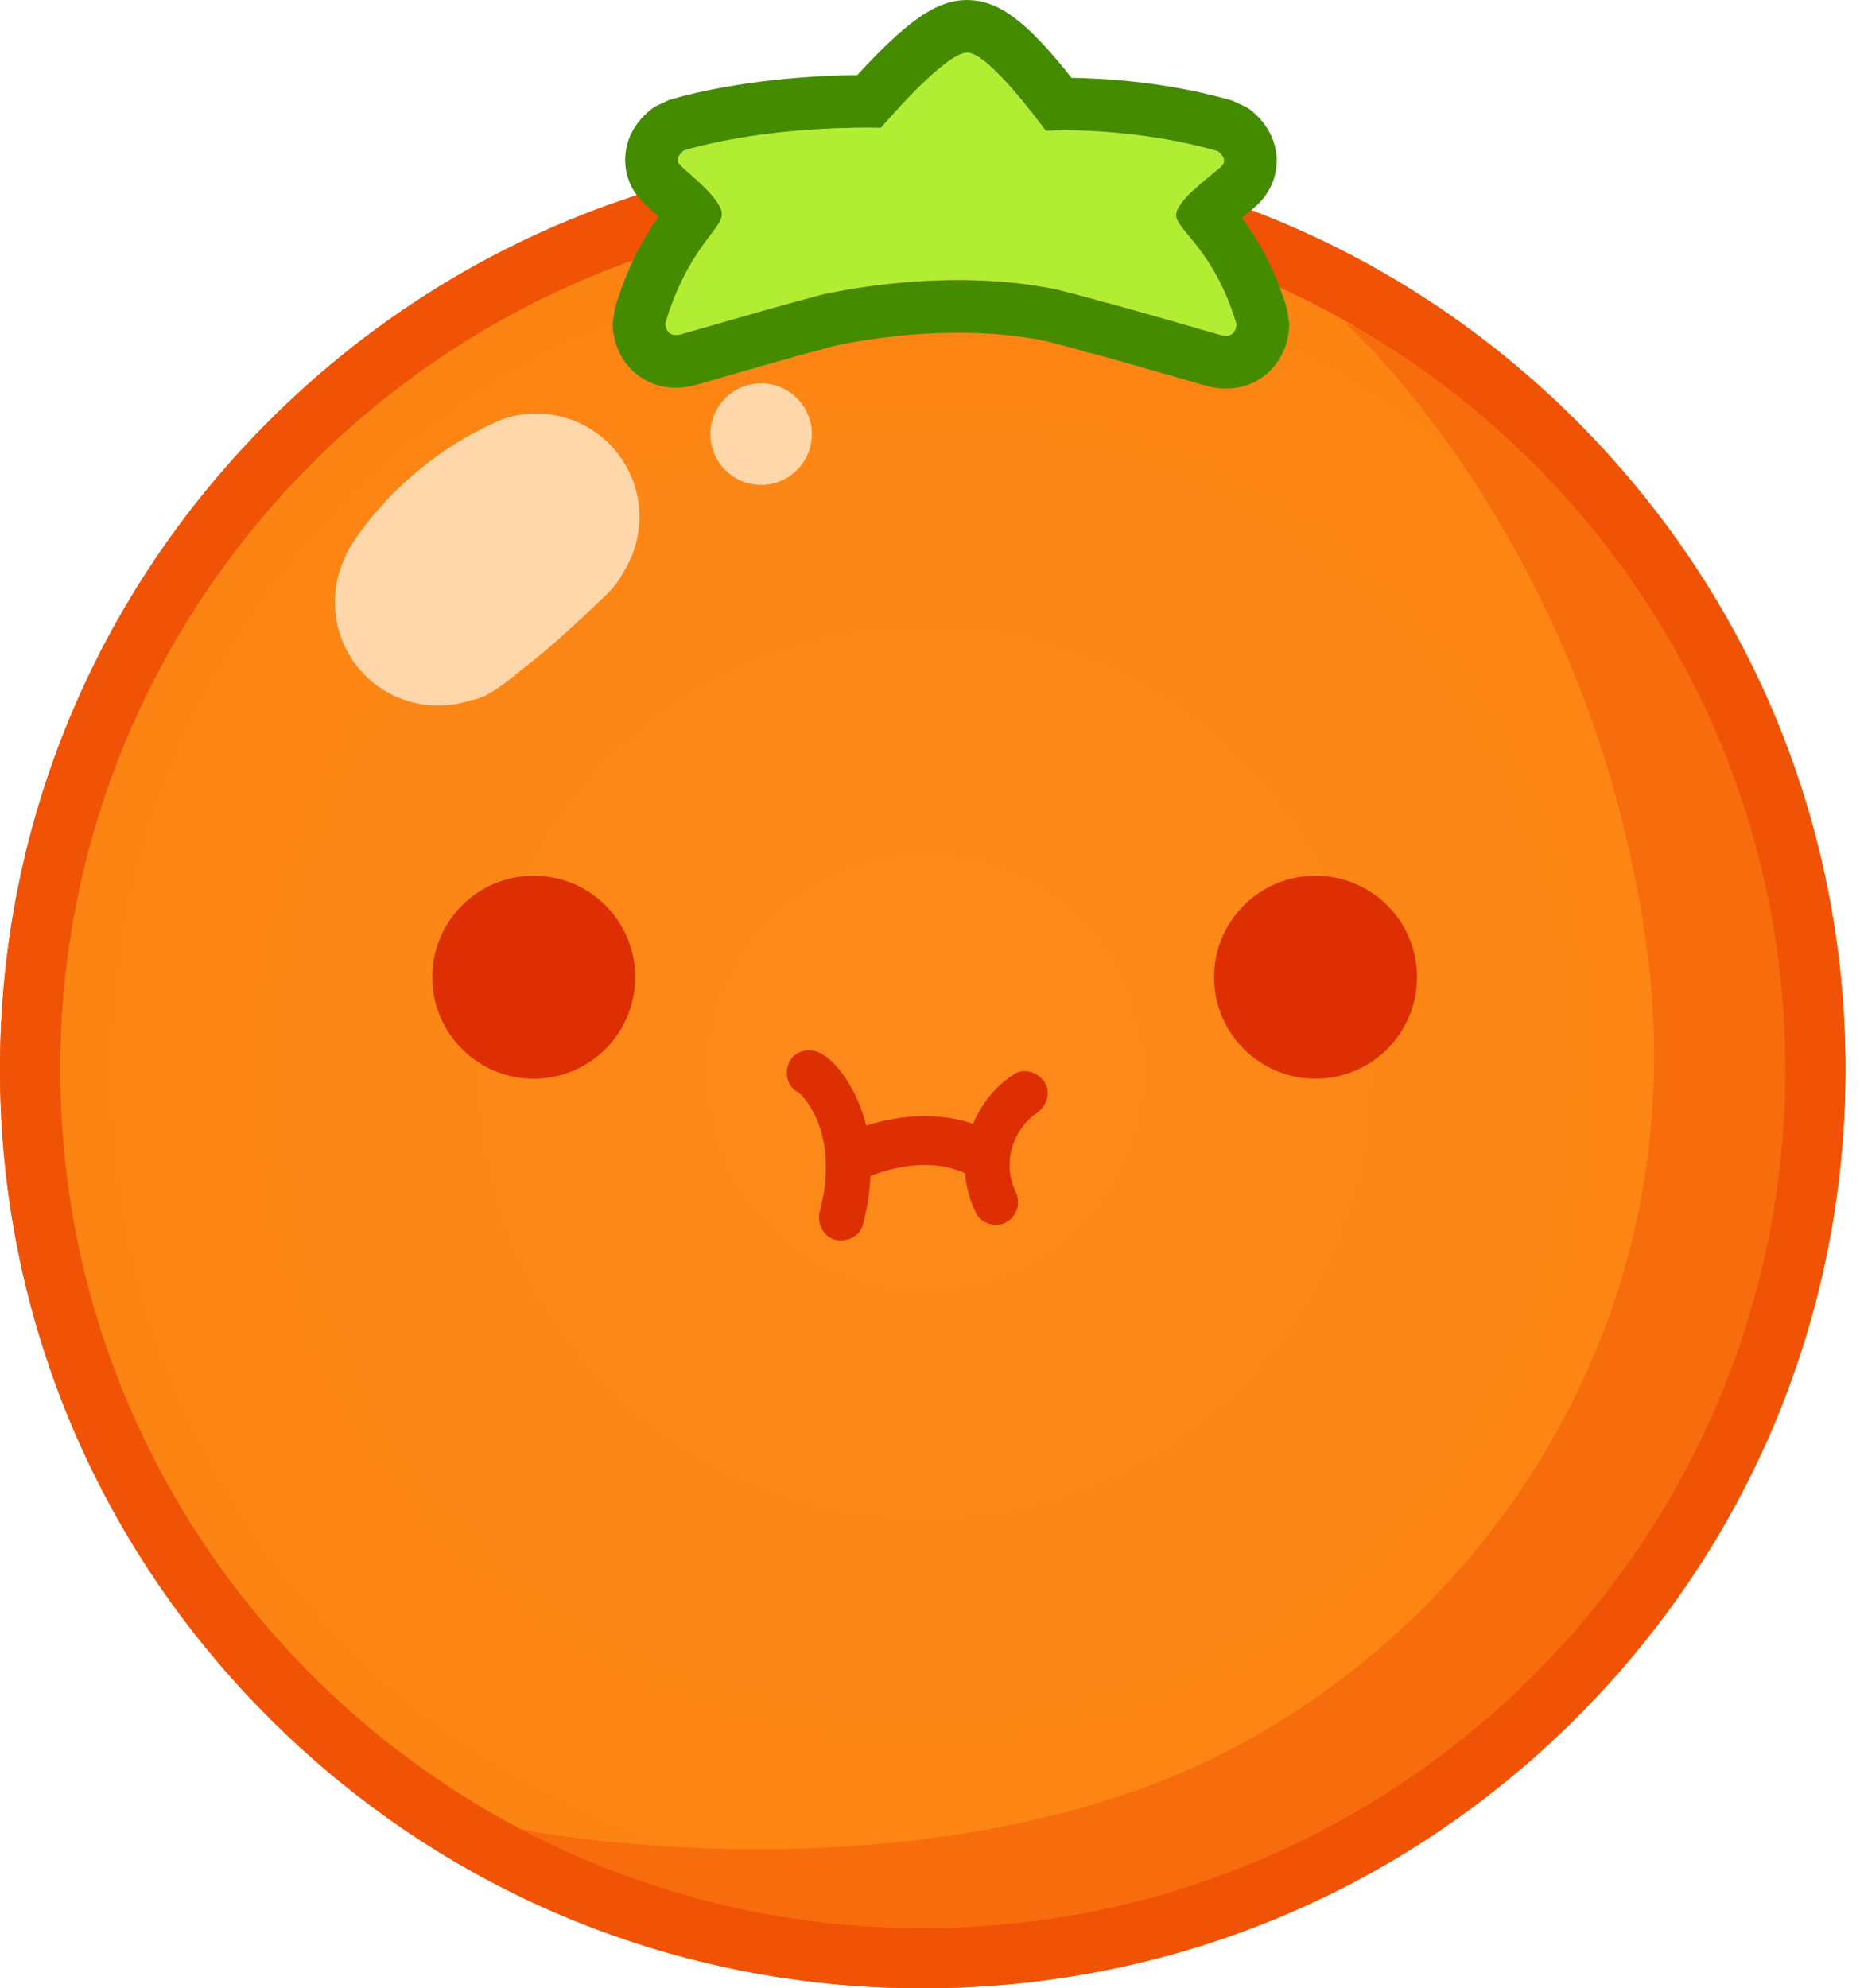
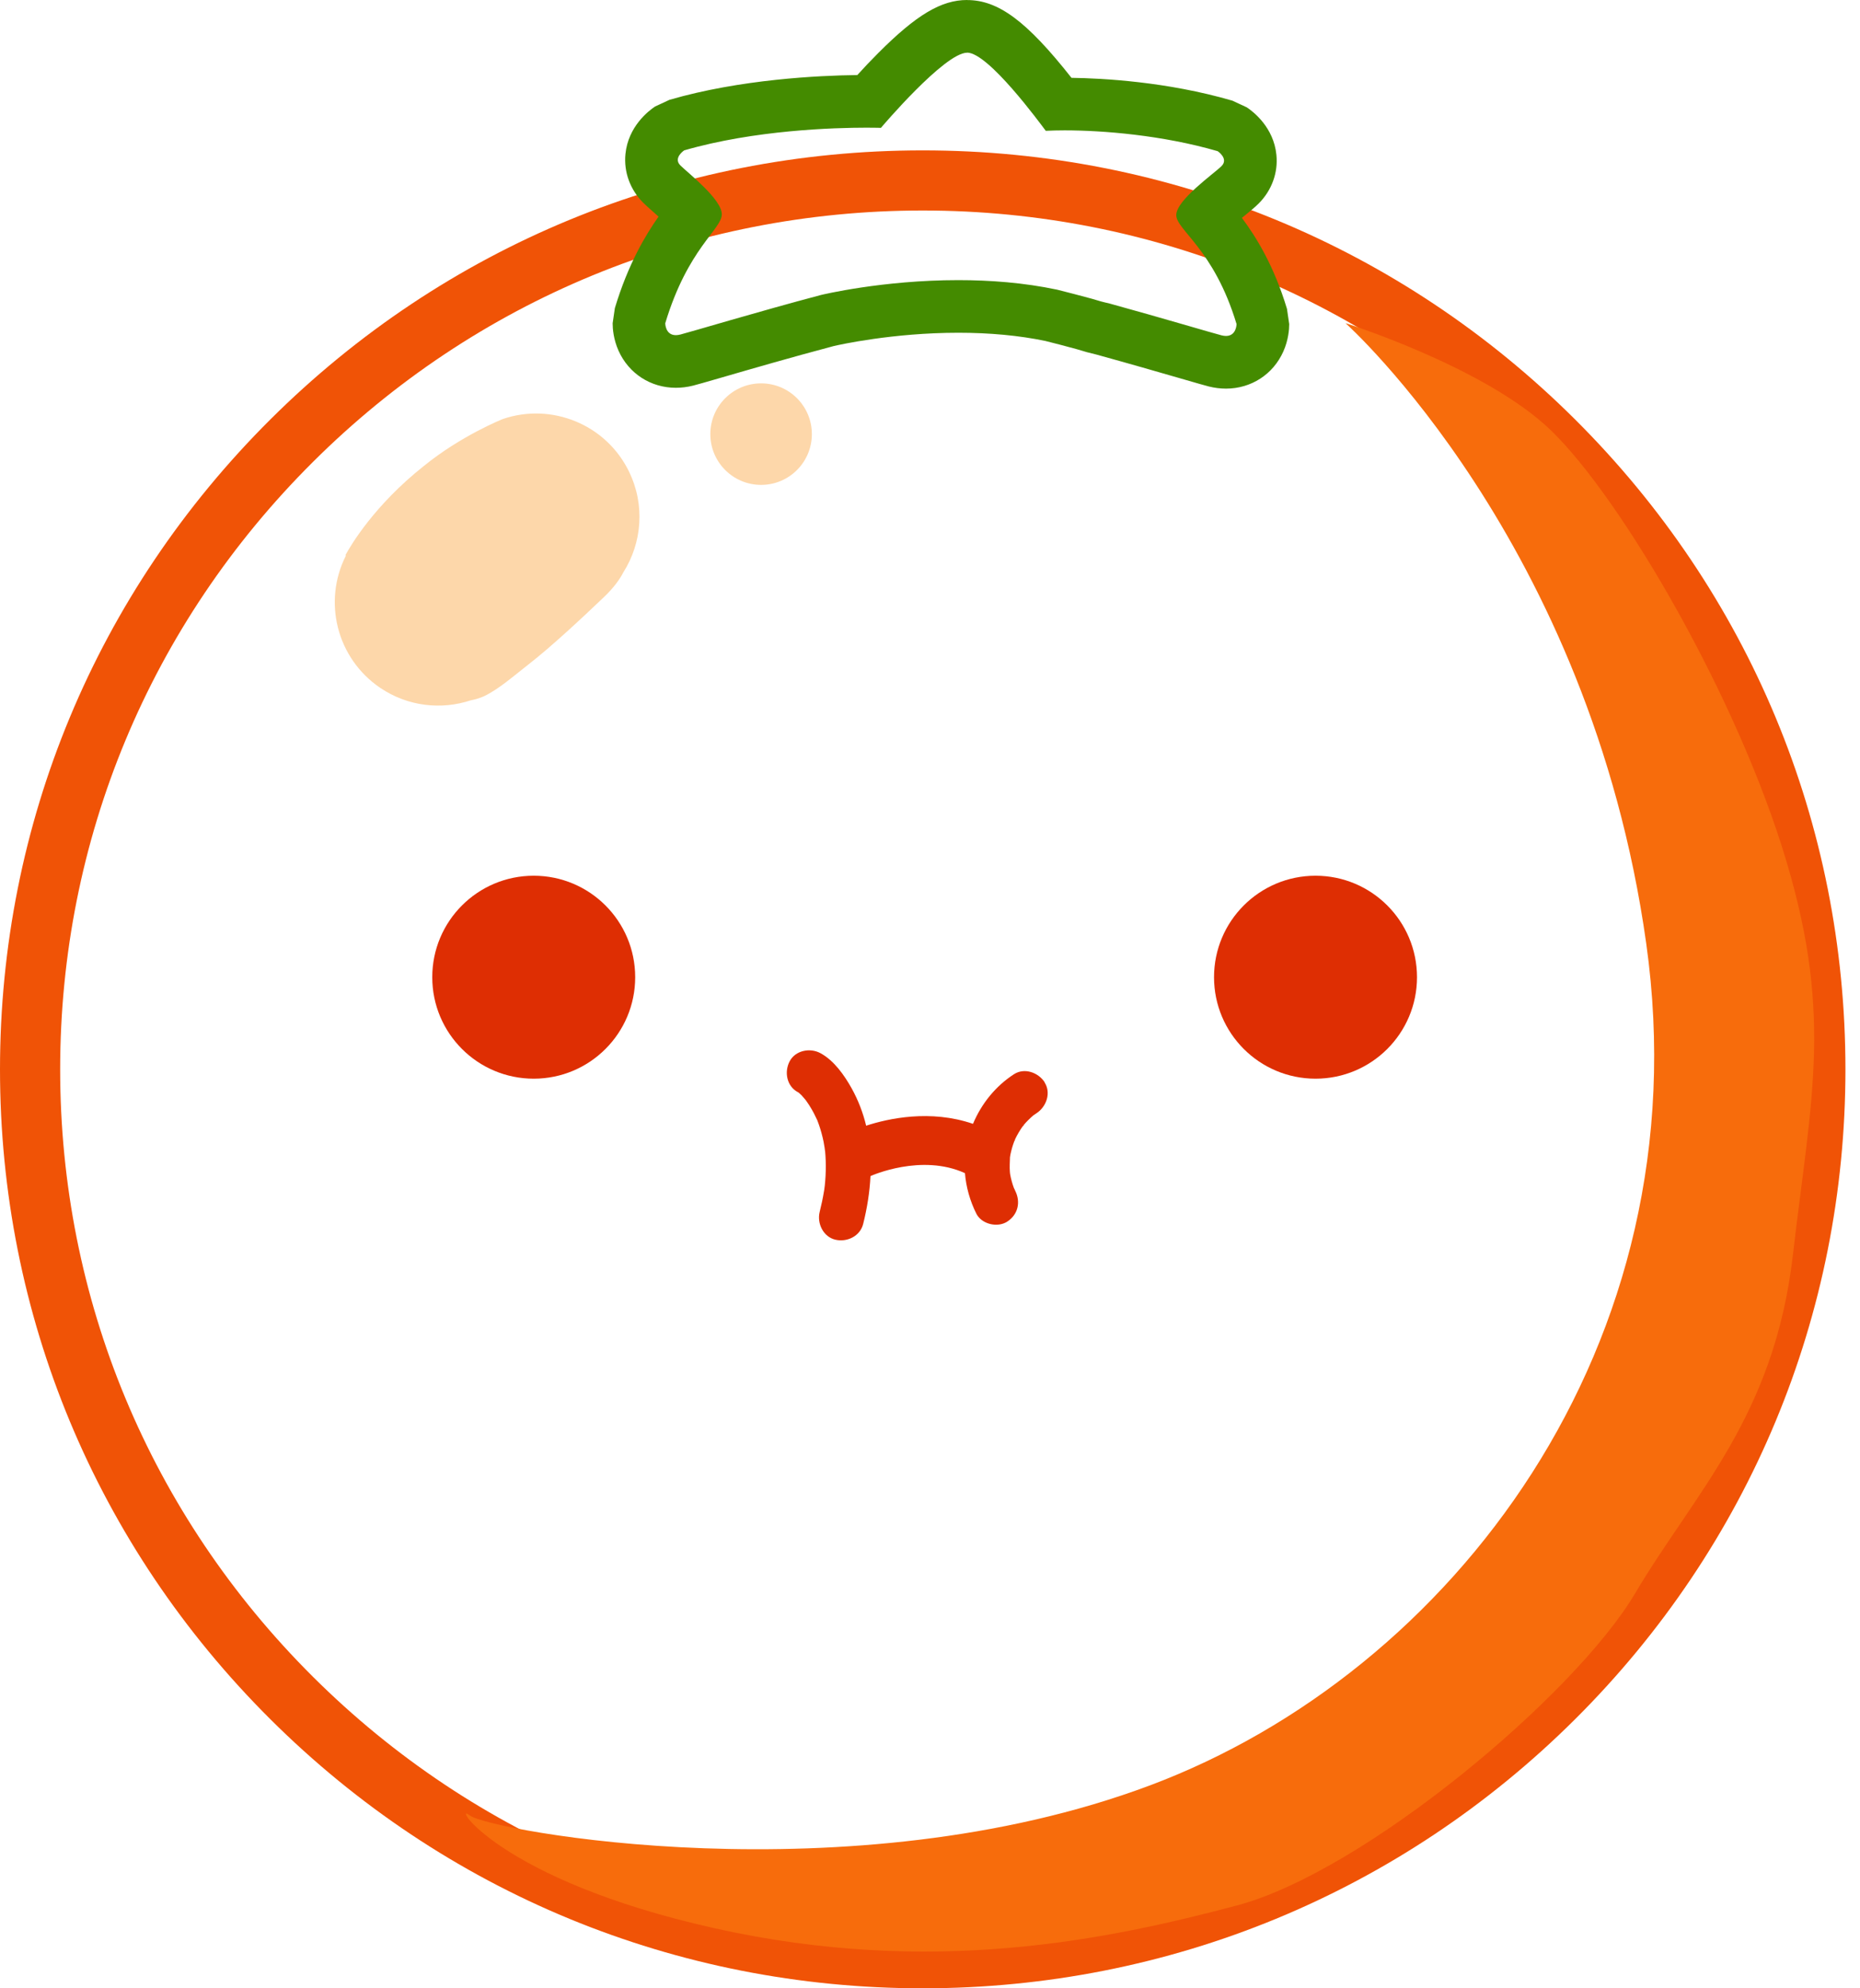
<svg xmlns="http://www.w3.org/2000/svg" width="58" height="62" viewBox="0 0 58 62" fill="none">
-   <path d="M28.773 61.063C44.146 61.063 56.609 48.653 56.609 33.345C56.609 18.037 44.146 5.627 28.773 5.627C13.4 5.627 0.938 18.037 0.938 33.345C0.938 48.653 13.4 61.063 28.773 61.063Z" fill="url(#paint0_radial_52_983)" />
  <path d="M28.773 62C21.088 62 13.862 59.019 8.429 53.608C2.994 48.196 0 40.999 0 33.345C0 25.691 2.994 18.494 8.429 13.081C13.864 7.67 21.088 4.689 28.773 4.689C36.458 4.689 43.684 7.67 49.117 13.081C54.552 18.494 57.546 25.691 57.546 33.345C57.546 40.999 54.552 48.196 49.117 53.608C43.682 59.019 36.458 62 28.773 62ZM28.773 6.564C21.587 6.564 14.832 9.35 9.753 14.41C4.673 19.468 1.876 26.193 1.876 33.345C1.876 40.496 4.673 47.221 9.753 52.28C14.833 57.34 21.589 60.126 28.773 60.126C35.957 60.126 42.714 57.34 47.793 52.28C52.872 47.221 55.67 40.496 55.67 33.345C55.67 26.193 52.872 19.468 47.793 14.41C42.712 9.35 35.957 6.564 28.773 6.564Z" fill="#F05306" />
  <path d="M41.959 10.079C41.959 10.079 49.577 16.877 51.334 29.419C53.093 41.959 45.24 52.156 35.863 55.671C26.486 59.187 15.236 57.077 14.649 56.609C14.063 56.14 15.469 58.601 22.268 60.124C29.067 61.648 34.575 60.475 38.559 59.42C42.543 58.365 49.107 52.856 50.983 49.692C52.858 46.528 55.32 44.183 55.906 39.144C56.492 34.105 57.196 31.525 55.555 26.369C53.914 21.212 50.281 15.117 48.171 13.242C46.062 11.368 41.96 10.078 41.96 10.078L41.959 10.079Z" fill="#F76C0C" />
-   <path d="M28.773 62C12.907 62 0 49.144 0 33.345C0 17.545 12.907 4.688 28.773 4.688C44.639 4.688 57.546 17.544 57.546 33.343C57.546 49.143 44.639 61.998 28.773 61.998V62ZM28.773 6.564C13.941 6.564 1.875 18.577 1.875 33.345C1.875 48.112 13.941 60.126 28.773 60.126C43.605 60.126 55.671 48.112 55.671 33.345C55.671 18.577 43.605 6.564 28.773 6.564Z" fill="#F05306" />
  <path d="M16.643 33.636C18.391 33.636 19.807 32.219 19.807 30.472C19.807 28.724 18.391 27.307 16.643 27.307C14.895 27.307 13.479 28.724 13.479 30.472C13.479 32.219 14.895 33.636 16.643 33.636Z" fill="#DE2E03" />
  <path d="M41.022 33.636C42.77 33.636 44.186 32.219 44.186 30.472C44.186 28.724 42.77 27.307 41.022 27.307C39.274 27.307 37.857 28.724 37.857 30.472C37.857 32.219 39.274 33.636 41.022 33.636Z" fill="#DE2E03" />
  <path d="M31.908 35.109C31.899 35.127 31.923 35.106 31.939 35.068C31.939 35.068 31.937 35.069 31.935 35.071C31.927 35.084 31.918 35.096 31.908 35.108V35.109Z" fill="#DE2E03" />
  <path d="M31.627 35.6C31.652 35.57 31.66 35.535 31.651 35.548C31.644 35.565 31.637 35.583 31.628 35.597C31.628 35.597 31.628 35.597 31.628 35.599L31.627 35.6Z" fill="#DE2E03" />
  <path d="M32.578 33.751C32.38 33.443 31.946 33.283 31.616 33.498C31.043 33.87 30.603 34.417 30.341 35.044C29.012 34.588 27.7 34.876 27.009 35.102C26.912 34.697 26.759 34.301 26.558 33.939C26.329 33.528 26.007 33.069 25.585 32.841C25.262 32.665 24.804 32.751 24.624 33.093C24.45 33.422 24.53 33.868 24.877 34.055C24.886 34.06 24.896 34.066 24.906 34.071C24.931 34.098 24.978 34.135 24.991 34.15C25.023 34.185 25.055 34.221 25.086 34.258C25.093 34.266 25.112 34.292 25.128 34.309C25.139 34.324 25.149 34.338 25.152 34.343C25.18 34.382 25.207 34.422 25.233 34.462C25.284 34.543 25.332 34.627 25.378 34.712C25.416 34.786 25.452 34.86 25.487 34.936C25.487 34.936 25.487 34.936 25.487 34.937C25.503 34.983 25.521 35.028 25.537 35.073C25.598 35.248 25.646 35.427 25.683 35.609C25.701 35.696 25.709 35.786 25.729 35.871C25.685 35.689 25.724 35.854 25.729 35.897C25.733 35.942 25.737 35.989 25.74 36.034C25.754 36.245 25.754 36.458 25.743 36.669C25.738 36.77 25.729 36.871 25.719 36.971C25.719 36.986 25.706 37.069 25.703 37.095C25.7 37.116 25.696 37.136 25.695 37.142C25.659 37.361 25.613 37.578 25.559 37.793C25.471 38.148 25.674 38.572 26.051 38.657C26.415 38.741 26.82 38.548 26.916 38.166C27.038 37.677 27.12 37.176 27.144 36.673C27.149 36.672 27.155 36.67 27.16 36.667C27.176 36.659 28.737 35.962 30.09 36.582C30.125 37.016 30.246 37.445 30.444 37.843C30.608 38.173 31.101 38.29 31.405 38.095C31.743 37.878 31.834 37.487 31.658 37.134C31.653 37.124 31.626 37.055 31.616 37.044C31.59 36.973 31.566 36.901 31.547 36.828C31.529 36.762 31.513 36.696 31.502 36.63C31.502 36.628 31.5 36.615 31.497 36.601C31.495 36.582 31.491 36.549 31.491 36.54C31.478 36.387 31.491 36.239 31.494 36.086C31.499 36.057 31.503 36.029 31.508 36C31.523 35.928 31.541 35.857 31.561 35.786C31.579 35.723 31.6 35.662 31.623 35.601C31.621 35.602 31.619 35.606 31.616 35.607C31.619 35.604 31.621 35.601 31.623 35.598C31.634 35.569 31.64 35.554 31.645 35.548C31.65 35.536 31.653 35.525 31.657 35.517C31.721 35.383 31.797 35.256 31.88 35.136C31.887 35.127 31.895 35.118 31.903 35.108C31.906 35.102 31.916 35.089 31.93 35.071C31.933 35.066 31.937 35.061 31.938 35.057C31.938 35.06 31.935 35.063 31.933 35.068C31.975 35.018 32.019 34.971 32.066 34.925C32.117 34.873 32.17 34.826 32.225 34.778C32.257 34.757 32.288 34.734 32.32 34.714C32.627 34.514 32.785 34.081 32.573 33.752L32.578 33.751Z" fill="#DE2E03" />
  <path d="M23.733 15.12C24.608 15.12 25.316 14.411 25.316 13.537C25.316 12.663 24.608 11.954 23.733 11.954C22.859 11.954 22.15 12.663 22.15 13.537C22.15 14.411 22.859 15.12 23.733 15.12Z" fill="#FDD7AA" />
-   <path d="M36.679 6.706C36.679 6.237 37.853 5.416 38.088 5.182C38.323 4.949 37.971 4.713 37.971 4.713C35.925 4.119 33.688 4.023 32.609 4.079C32.428 3.839 30.822 1.641 30.157 1.641C29.451 1.641 27.468 3.986 27.468 3.986C27.468 3.986 24.157 3.868 21.332 4.689C21.332 4.689 20.979 4.924 21.214 5.158C21.45 5.393 22.506 6.213 22.506 6.681C22.506 7.15 21.45 7.736 20.744 10.081C20.744 10.081 20.744 10.55 21.214 10.432C21.503 10.36 23.652 9.714 25.596 9.198C25.645 9.187 29.39 8.281 32.965 9.031C33.313 9.12 33.677 9.215 34.044 9.313C34.247 9.377 34.423 9.424 34.574 9.456C36.244 9.915 37.842 10.393 38.088 10.454C38.558 10.572 38.558 10.104 38.558 10.104C37.853 7.759 36.679 7.174 36.679 6.704V6.706Z" fill="#B1EE33" />
  <path d="M30.157 1.641C30.822 1.641 32.428 3.839 32.61 4.079C32.779 4.071 32.977 4.065 33.198 4.065C34.386 4.065 36.246 4.213 37.971 4.714C37.971 4.714 38.324 4.949 38.088 5.182C37.853 5.416 36.679 6.237 36.679 6.706C36.679 7.174 37.853 7.76 38.559 10.105C38.559 10.105 38.559 10.476 38.228 10.476C38.187 10.476 38.14 10.469 38.088 10.456C37.842 10.395 36.245 9.917 34.575 9.458C34.423 9.426 34.248 9.379 34.045 9.315C33.678 9.216 33.314 9.12 32.966 9.033C31.921 8.812 30.861 8.735 29.882 8.735C27.516 8.735 25.63 9.191 25.597 9.199C23.653 9.714 21.503 10.36 21.215 10.432C21.163 10.445 21.116 10.451 21.075 10.451C20.744 10.451 20.744 10.081 20.744 10.081C21.45 7.736 22.508 7.152 22.508 6.682C22.508 6.211 21.451 5.392 21.216 5.158C20.981 4.925 21.334 4.689 21.334 4.689C23.53 4.052 26.022 3.981 27.02 3.981C27.305 3.981 27.47 3.987 27.47 3.987C27.47 3.987 29.453 1.643 30.159 1.643M30.157 0C29.349 0 28.573 0.464 27.386 1.654C27.146 1.894 26.92 2.134 26.734 2.34C25.539 2.354 23.086 2.47 20.875 3.113L20.426 3.322C20.231 3.451 19.588 3.941 19.503 4.804C19.448 5.361 19.649 5.915 20.057 6.321C20.137 6.401 20.228 6.482 20.343 6.583C20.389 6.624 20.458 6.685 20.535 6.754C20.129 7.332 19.588 8.231 19.173 9.608L19.104 10.081C19.104 10.247 19.128 10.577 19.287 10.935C19.606 11.648 20.29 12.092 21.075 12.092C21.252 12.092 21.432 12.07 21.611 12.025C21.732 11.994 21.97 11.927 22.497 11.774C23.329 11.532 24.721 11.129 25.998 10.791C26.155 10.754 27.835 10.376 29.884 10.376C30.864 10.376 31.777 10.461 32.599 10.632C32.9 10.707 33.231 10.794 33.586 10.891C33.8 10.959 33.996 11.012 34.182 11.054C35.177 11.328 36.158 11.611 36.808 11.799C37.335 11.952 37.573 12.02 37.694 12.051C37.874 12.096 38.055 12.118 38.23 12.118C39.014 12.118 39.699 11.675 40.018 10.96C40.177 10.603 40.201 10.271 40.201 10.107L40.132 9.633C39.725 8.279 39.166 7.384 38.726 6.794C38.771 6.757 38.812 6.723 38.844 6.698C39.008 6.564 39.137 6.458 39.248 6.347C39.655 5.941 39.858 5.387 39.802 4.83C39.717 3.966 39.074 3.477 38.879 3.348L38.43 3.139C36.381 2.543 34.364 2.44 33.412 2.427C32.011 0.649 31.123 0.002 30.159 0.002L30.157 0Z" fill="#448B00" />
  <path d="M19.614 14.704C18.894 13.228 17.197 12.55 15.682 13.065C15.682 13.065 14.384 13.579 13.211 14.535C11.673 15.755 10.938 17.003 10.77 17.313L10.788 17.323C10.061 18.751 10.496 20.529 11.859 21.451C12.722 22.033 13.764 22.141 14.682 21.837C14.825 21.81 14.962 21.769 15.086 21.713C15.543 21.499 16.013 21.082 16.48 20.718C17.183 20.172 18.128 19.291 18.828 18.623C19.136 18.329 19.324 18.069 19.44 17.843C20.017 16.93 20.123 15.748 19.614 14.706V14.704Z" fill="#FDD7AA" />
  <defs>
    <radialGradient id="paint0_radial_52_983" cx="0" cy="0" r="1" gradientUnits="userSpaceOnUse" gradientTransform="translate(28.841 33.456) scale(27.828)">
      <stop stop-color="#FD8A1B" />
      <stop offset="1" stop-color="#FC8412" />
    </radialGradient>
  </defs>
</svg>